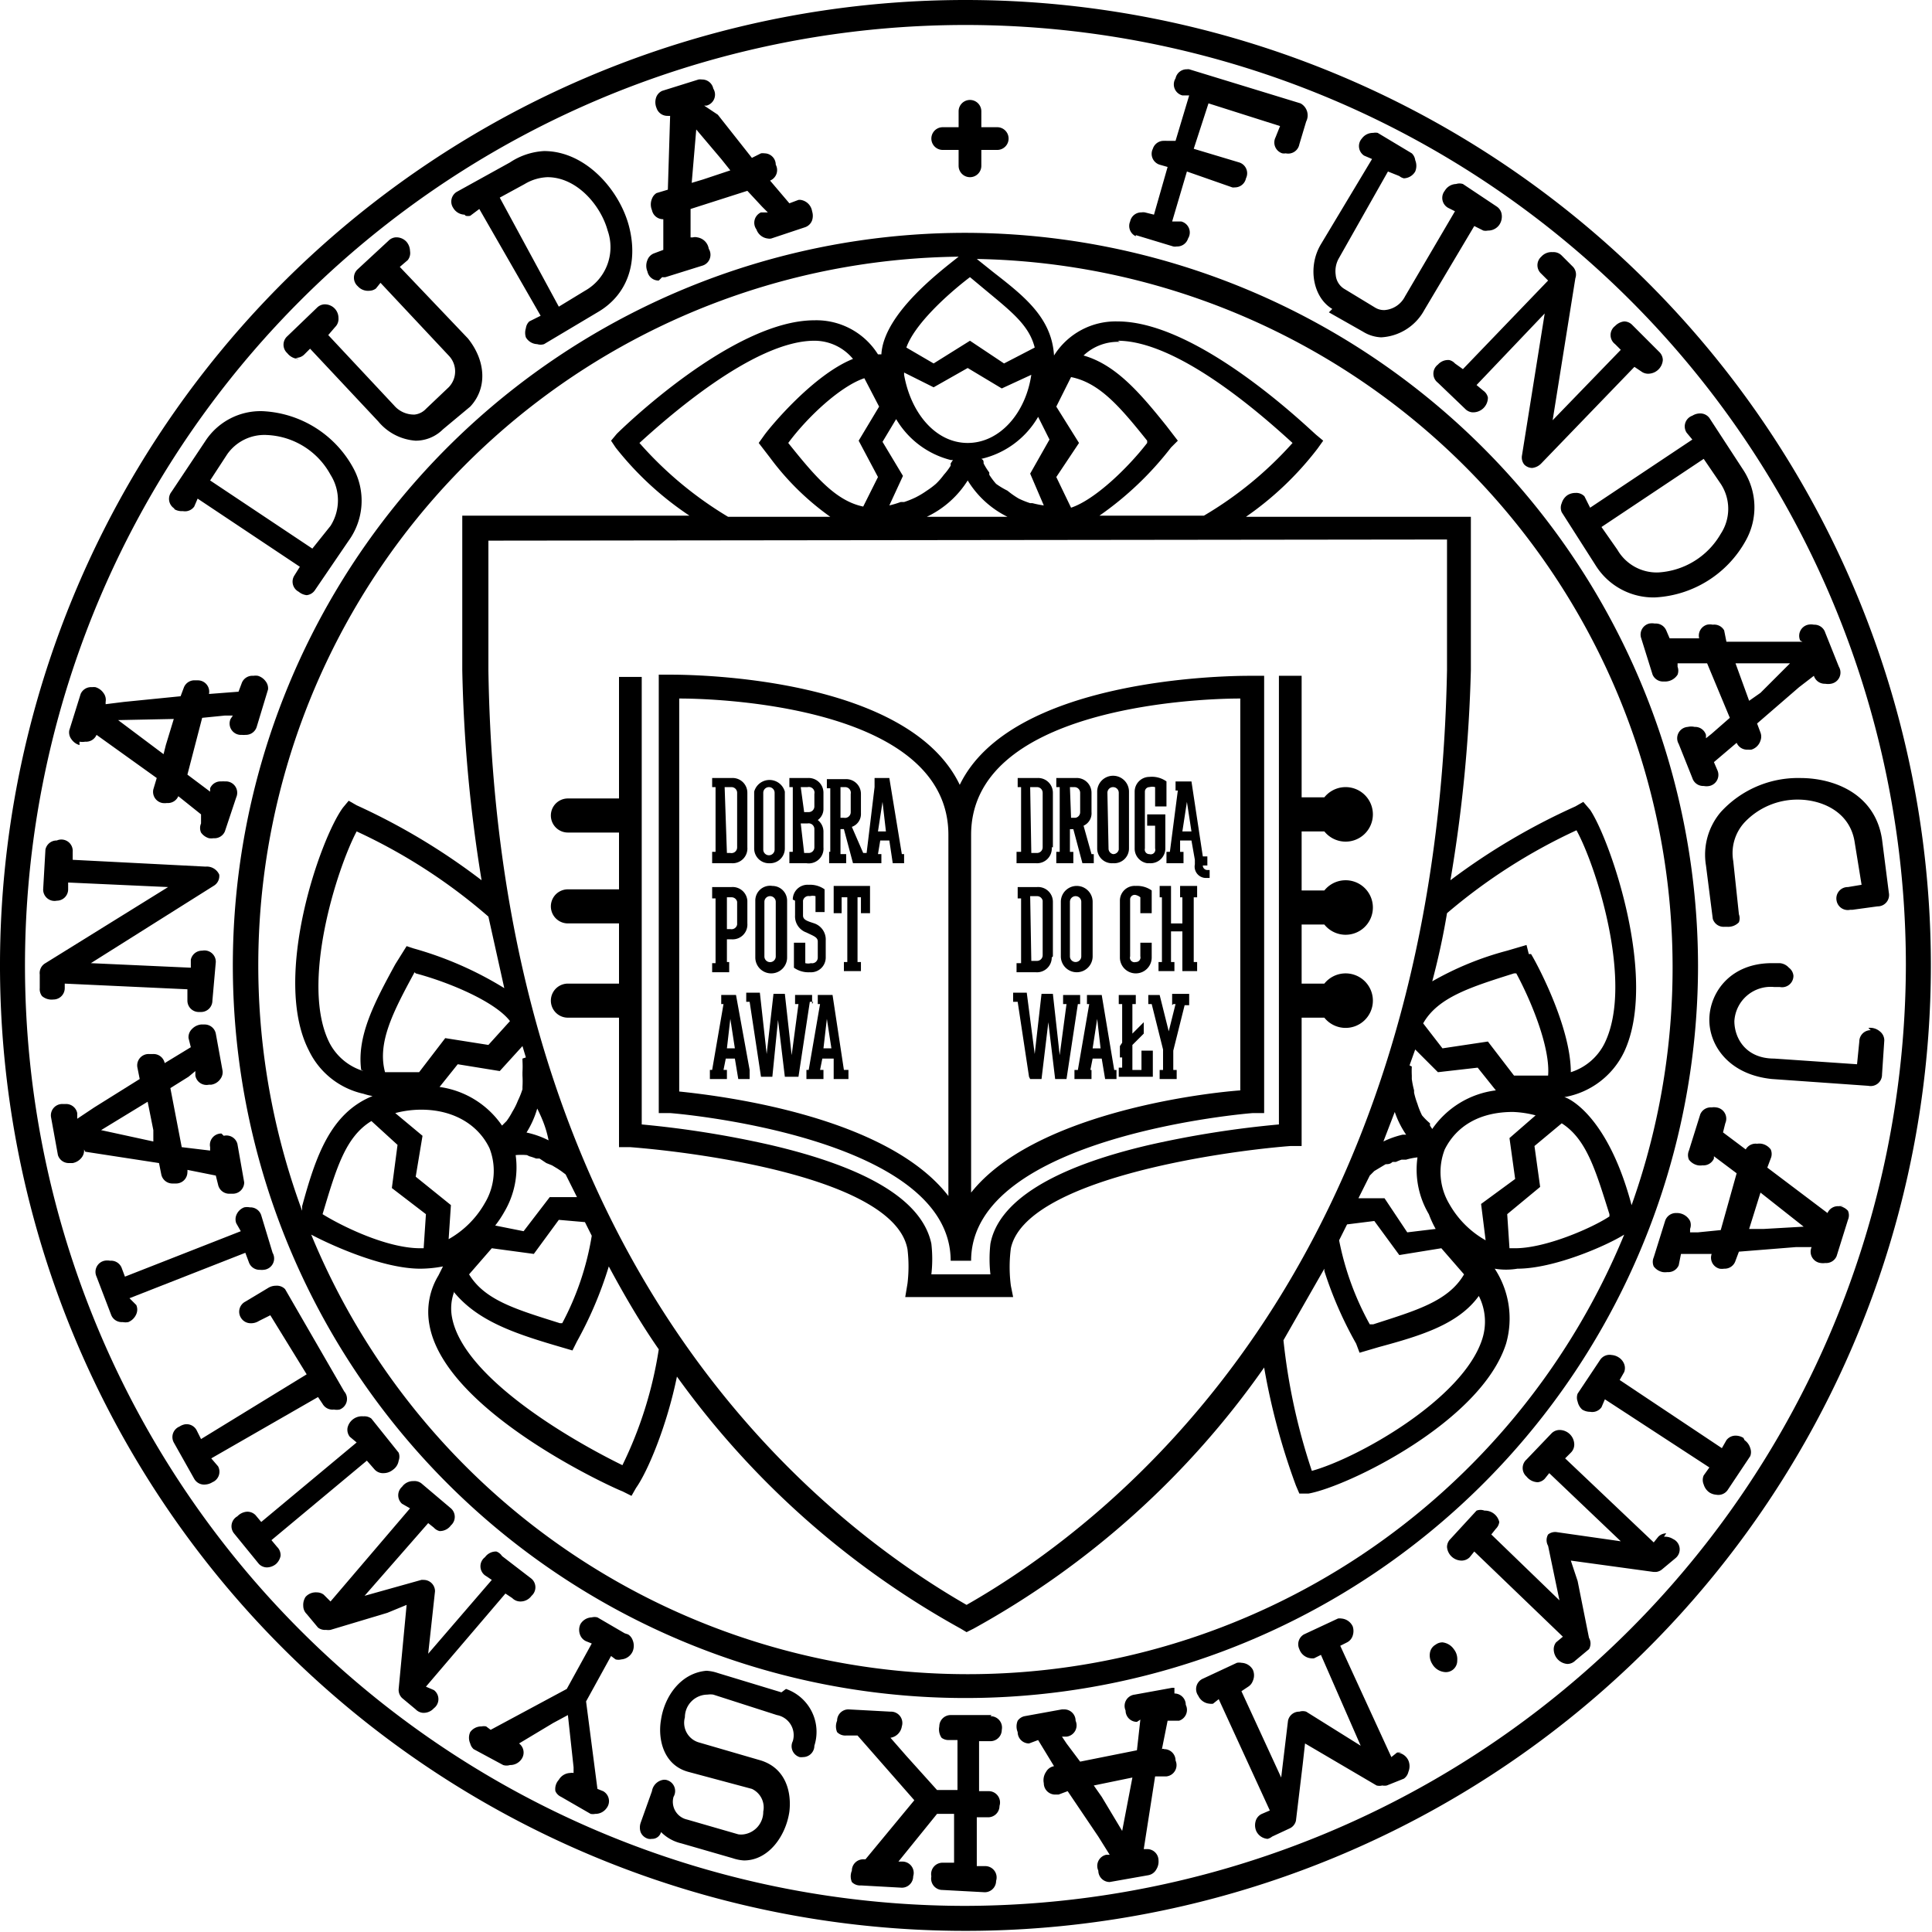
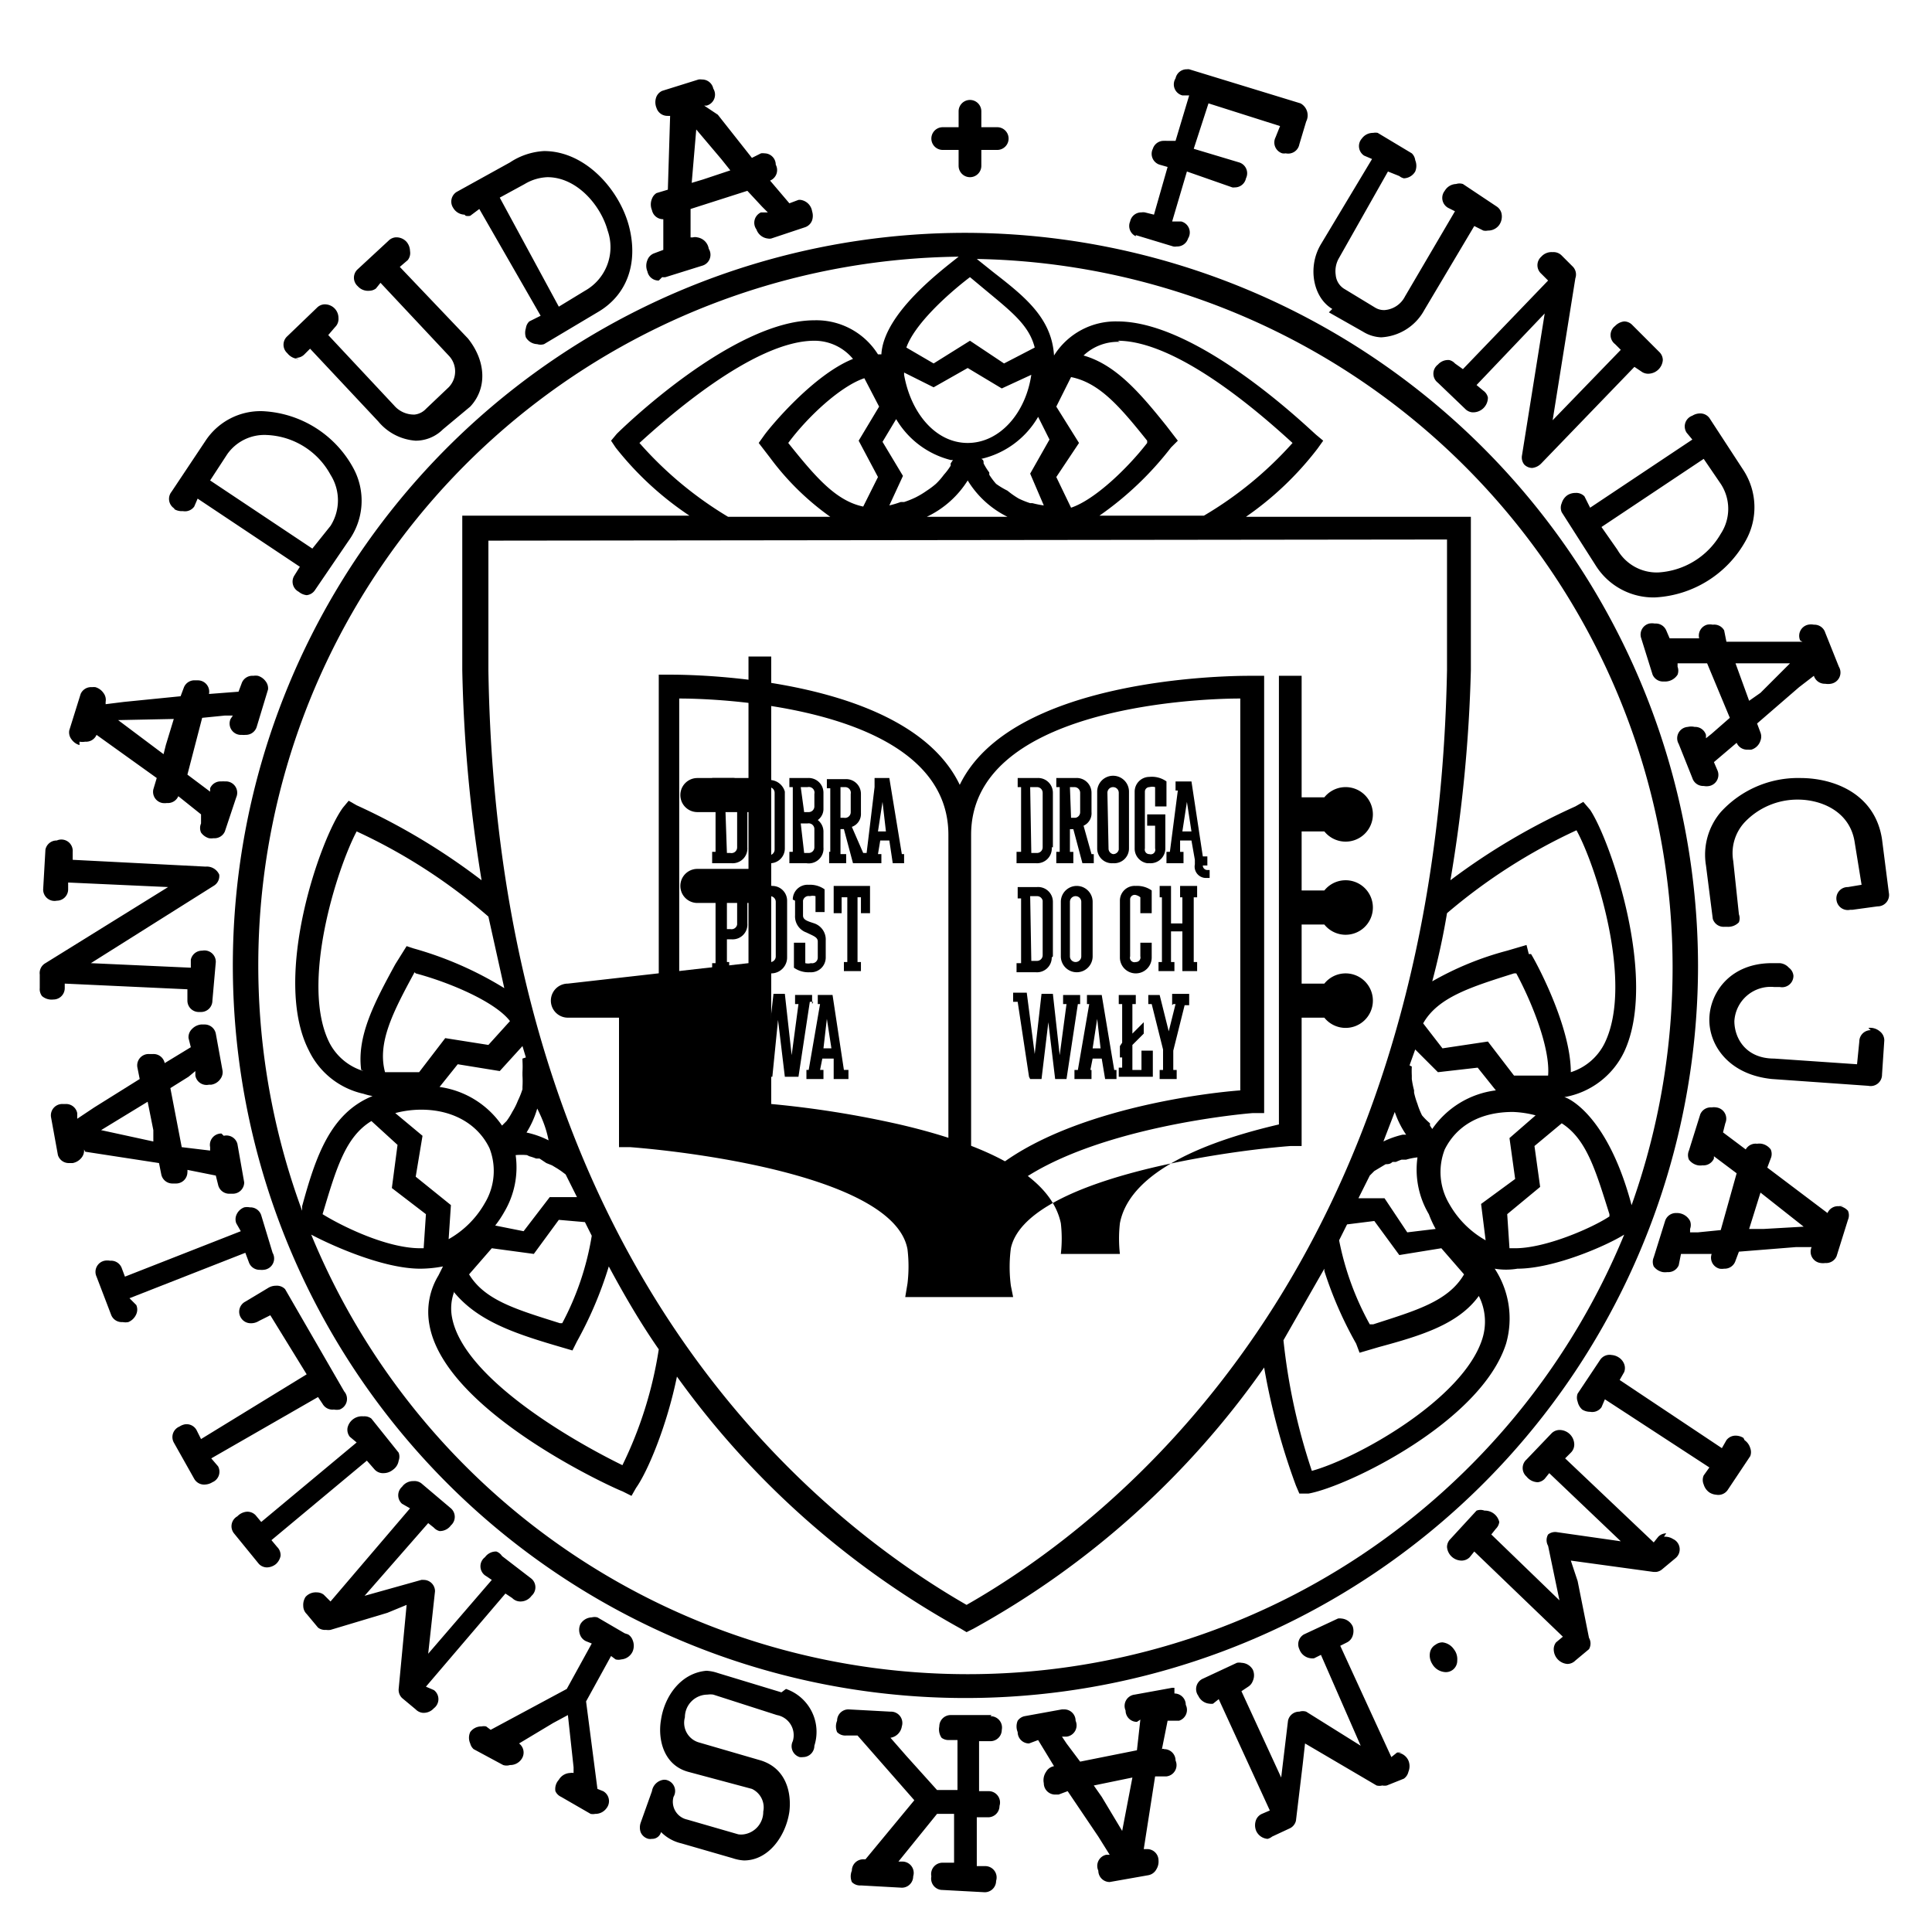
<svg xmlns="http://www.w3.org/2000/svg" viewBox="0 0 170.1 170.1">
-   <path d="m85 0a85 85 0 1 0 85 85 85 85 0 0 0 -85-85zm0 167.8a82.8 82.8 0 1 1 82.8-82.8 83 83 0 0 1 -82.8 82.8z" />
  <path d="m85 20.5a64.5 64.5 0 1 0 64.5 64.5 64.6 64.6 0 0 0 -64.5-64.5zm42.4 27v11.5c-1 53-29.5 75-42.3 82.3-12.7-7.3-41.3-29.3-42.1-82.3v-11.4zm-29-17.5c5.5 0 13.2 7 15.4 9a32.7 32.7 0 0 1 -7.8 6.4h-9.2a28.6 28.6 0 0 0 6.3-6l .6-.6-1-1.3c-2.4-3-4.5-5.4-7.3-6.2a4.4 4.4 0 0 1 3.2-1.2zm2.6 9c-1.7 2.2-4.6 5-6.7 5.7l-1.3-2.7 2-3-2-3.2 1.3-2.6c2.5.5 4.3 2.6 6.7 5.6zm29.8 70.2a8.4 8.4 0 0 1 -3.2-3.2 5.5 5.5 0 0 1 -.4-4.8c1-2 3-3.3 6-3.3a9 9 0 0 1 2 .3l-2.3 2 .5 3.6-3 2.2zm-14.2 2.7a34 34 0 0 0 2.8 6.4l.3.8 1.7-.5c3.7-1 7-2 8.8-4.5a5 5 0 0 1  .3 3.8c-1.7 5.3-11 10.5-15 11.6a53.8 53.8 0 0 1 -2.5-11.5l3.6-6.3zm5.4-9.4c.2 0 .4 0 .6-.2h.3a5.8 5.8 0 0 1  .5-.2h.4a5.5 5.5 0 0 1 1-.2 7.7 7.7 0 0 0 1 5 9.4 9.4 0 0 0  .6 1.3l-2.5.3-2-3h-2.3l1-2 .2-.2.2-.2.5-.3zm-.2-2 1-2.6a8.2 8.2 0 0 0 1 2h-.3a8 8 0 0 0 -1.7.6zm2.3-6.7.5-1.4 2 2 3.5-.4 1.6 2a8 8 0 0 0 -5.6 3.4l-.2-.3v-.2a5.8 5.8 0 0 1 -.7-.7 6.5 6.5 0 0 1 -.4-1 7 7 0 0 1 -.3-1v-.2a7.8 7.8 0 0 1 -.2-1v-.3a8 8 0 0 1 0-.8zm1.2-3.7c1.3-2.3 4.2-3.2 8-4.4h.2c1.4 2.6 3 6.6 2.8 9h-3l-2.3-3-4 .6zm-4.3 17.4 2.2 3 3.7-.6 2 2.3c-1.4 2.4-4.3 3.2-8 4.4h-.3a25.3 25.3 0 0 1 -2.7-7.4l.7-1.4zm14.6-3-.5-3.6 2.4-2c2.2 1.4 3 4.2 4.2 8v .2c-1.5 1-5.6 2.8-8.3 2.8h-.5l-.2-3zm-1-20.5-.2-.8-1.7.5a27.2 27.2 0 0 0 -6.6 2.7q.8-3 1.3-6a49.6 49.6 0 0 1 11.4-7.3c1.8 3.3 5 13.5 2.5 18.7a5 5 0 0 1 -3 2.6c0-4-3-9.6-3.5-10.4zm-98 19.6.6-3.6-2.4-2a9 9 0 0 1 2.3-.3c2.8 0 5 1.3 6 3.4a5.5 5.5 0 0 1 -.4 4.8 8.4 8.4 0 0 1 -3.2 3.2l.2-3zm-4.6-9.3a5 5 0 0 1 -3-2.5c-2.6-5.2.7-15.4 2.4-18.6a49 49 0 0 1 11.6 7.5l1.4 6.3a31.2 31.2 0 0 0 -8-3.5l-.6-.2-1 1.6c-1.8 3.3-3.4 6.3-3 9.3zm4.6-8.6c3 .8 7 2.5 8.3 4.2l-1.9 2.1-3.8-.6-2.3 3h-3c-.7-2.6.7-5.3 2.6-8.8zm9.4 7.5v.2a8.8 8.8 0 0 1 0 1v .3a8 8 0 0 1 0 1v .2a7.3 7.3 0 0 1 -.4 1 6.3 6.3 0 0 1 -.5 1 5.8 5.8 0 0 1 -.5.8l-.4.4a8 8 0 0 0 -5.5-3.4l1.6-2 3.7.6 2-2.2.3 1zm .6 8.6a6 6 0 0 1  .6.2h.3l.6.4.5.2.5.3.3.2.4.3 1 2h-2.4l-2.3 3-2.5-.5a9.4 9.4 0 0 0  .8-1.2 7.7 7.7 0 0 0 1-5 5.5 5.5 0 0 1 1 0zm-.3-2a8.3 8.3 0 0 0 1-2.2c.5 1 .8 1.8 1 2.8a8 8 0 0 0 -2-.7zm5.2 7.8.6 1.2a24.8 24.8 0 0 1 -2.6 7.7h-.2c-3.8-1.2-6.6-2-8-4.3l2-2.3 3.7.5 2.2-3zm-16.5-6.8-.5 3.8 3 2.3-.2 3h-.3c-3 0-7-2-8.6-3 1.2-4 2-6.8 4.3-8.2zm5 13c2 2.4 5 3.5 8.7 4.6l1.7.5.4-.8a34 34 0 0 0 2.8-6.6c1.4 2.6 2.8 5 4.4 7.3a35.4 35.4 0 0 1 -3.2 10.2c-4.5-2.2-14-7.7-15-13a4.2 4.2 0 0 1  .2-2.3zm37.3-71.8-1.3 2.6c-2.4-.5-4.2-2.6-6.6-5.6 1.7-2.3 4.6-5 6.7-5.7l1.3 2.5-1.8 3zm-10-3.7-.5.7 1 1.3a23.5 23.5 0 0 0 5.3 5.2h-9a32.8 32.8 0 0 1 -7.8-6.5c2.2-2 10-9 15.4-9a4.4 4.4 0 0 1 3.4 1.6c-3.5 1.4-7.3 6-7.8 6.7zm12.3-5.5 2.6 1.3 3-1.7 3 1.8 2.6-1.2c-.5 3.4-2.8 6-5.6 6s-5-2.6-5.6-6zm9 12.7h-7a8.6 8.6 0 0 0 3.6-3.2 8.5 8.5 0 0 0 3.5 3.2zm-4.7-5-.2.3v.2a5.5 5.5 0 0 1 -.6.8 6 6 0 0 1 -.7.8 7 7 0 0 1 -.8.6 7.6 7.6 0 0 1 -1 .6 8 8 0 0 1 -1 .4h-.3a8.6 8.6 0 0 1 -1 .3l1.2-2.6-1.8-3 1.2-2a7.8 7.8 0 0 0 4.8 3.6zm8 4a8.5 8.5 0 0 1 -1-.2h-.2a8 8 0 0 1 -1-.4 7.5 7.5 0 0 1 -1-.7 7 7 0 0 1 -1-.6 6.2 6.2 0 0 1 -.6-.8v-.2a5.3 5.3 0 0 1 -.5-.8c0-.2 0-.3-.2-.4a7.8 7.8 0 0 0 5-3.7l1 2-1.7 3zm-3.5-12.5-3-2-3.2 2-2.4-1.4c.7-2 3.5-4.6 5.6-6.2l1.2 1c2.4 2 4 3.2 4.5 5.2zm-4-9.4c-1.5 1.2-6.6 5-6.8 8.6h-.3a6.4 6.4 0 0 0 -5.6-3c-7.2 0-17 9.6-17.4 10l-.5.6.4.6a28 28 0 0 0 6.5 6h-20v13.6a129.8 129.8 0 0 0 1.7 18.5 57 57 0 0 0 -11-6.6l-.7-.4-.5.6c-2 2.7-6.3 15-3 21.4a7 7 0 0 0 4.8 3.8 5.6 5.6 0 0 0  .8.2c-3.7 1.5-5 5.3-6.2 9.7v.4a62.4 62.4 0 0 1 57.7-84zm .7 124.8a62.5 62.5 0 0 1 -57.7-38.7c1.5.8 6.2 3 9.6 3a10.7 10.7 0 0 0 2-.2l-.4.8a6.2 6.2 0 0 0 -.8 4.3c1.3 7.7 16.4 14.5 17 14.7l.8.4.4-.7c1-1.4 2.7-5.4 3.6-9.8a76 76 0 0 0 25 22.2l.5.3.6-.3a76 76 0 0 0 25.6-23 59 59 0 0 0 2.8 10.4l.3.7h.8c3.4-.6 15.2-6.3 17.4-13.2a8 8 0 0 0 -1-6.6 6 6 0 0 0 2 0c3.2 0 7.8-2 9.4-3a62.5 62.5 0 0 1 -58 38.7zm58.6-40.8v-.3c-2.2-8.5-6-9.8-6-9.7a7.2 7.2 0 0 0 5.3-4c3-6.4-1.2-18.6-3-21.3l-.6-.7-.7.4a57.4 57.4 0 0 0 -11 6.5 129.3 129.3 0 0 0 1.8-18.5v-13.5h-19.8a28 28 0 0 0 6.3-6l .5-.7-.6-.5c-.5-.4-10.3-10-17.5-10a6.4 6.4 0 0 0 -5.6 3c-.2-3.3-2.6-5.2-5.3-7.3l-1.5-1.2a62.4 62.4 0 0 1 57.4 84z" />
  <path d="m100 20.7 3.3 1a .8.8 0 0 0  .3 0 1 1 0 0 0 1-.7 1 1 0 0 0 -.6-1.5h-.8l1.3-4.4 4 1.4a.8.8 0 0 0  .2 0 1 1 0 0 0 1-.8 1 1 0 0 0 -.6-1.4l-4-1.2 1.3-4 6.3 2-.4 1a1 1 0 0 0  .6 1.4 1 1 0 0 0  .3 0 1 1 0 0 0 1.2-.8l.6-2a1.2 1.2 0 0 0 -.5-1.6l-9.8-3a .8.8 0 0 0 -.2 0 1 1 0 0 0 -1 .8 1 1 0 0 0  .6 1.5h.6l-1.2 4h-.8a1 1 0 0 0 -.2 0 1 1 0 0 0 -1 .7 1 1 0 0 0  .6 1.4l.7.2-1.2 4.2-.8-.2a1 1 0 0 0 -.3 0 1 1 0 0 0 -1 .8 1 1 0 0 0  .5 1.3zm17 6.8 3 1.7a3.3 3.3 0 0 0 1.6.5 4.6 4.6 0 0 0 3.8-2.4l4.4-7.4.8.4a1 1 0 0 0  .4 0 1.2 1.2 0 0 0 1-.5 1.3 1.3 0 0 0  .2-1 1 1 0 0 0 -.4-.6l-3-2a1 1 0 0 0 -.6 0 1.2 1.2 0 0 0 -1 .6 1 1 0 0 0  .3 1.5l.6.3-4.4 7.5a2.2 2.2 0 0 1 -1.8 1.2 1.5 1.5 0 0 1 -.8-.2l-2.8-1.7a1.6 1.6 0 0 1 -.7-1.2 2.3 2.3 0 0 1  .3-1.5l4.3-7.6 1 .4a1 1 0 0 0  .4.2 1.2 1.2 0 0 0 1-.6 1.3 1.3 0 0 0 0-1 1 1 0 0 0 -.3-.6l-3-1.8a1 1 0 0 0 -.4 0 1.2 1.2 0 0 0 -1 .5 1 1 0 0 0  .2 1.5l.7.3-4.5 7.5c-1.2 2-.7 4.7 1 5.7zm19.3-2.8-7.5 7.8-.7-.5a1 1 0 0 0 -.5-.3 1.2 1.2 0 0 0 -1 .4 1 1 0 0 0 0 1.6l2.4 2.3a1 1 0 0 0  .6.3 1.3 1.3 0 0 0 1.4-1.3 1 1 0 0 0 -.4-.6l-.6-.5 6-6.3-2 12.5a1 1 0 0 0  .2.8 1 1 0 0 0  .7.3 1.3 1.3 0 0 0  .8-.4l8.2-8.5.6.4a1 1 0 0 0  .7.2 1.3 1.3 0 0 0 1.2-1.2 1 1 0 0 0 -.3-.7l-2.4-2.4a1 1 0 0 0 -.7-.3 1.3 1.3 0 0 0 -.8.4 1 1 0 0 0 0 1.6l.5.5-6 6.2 2-12.5a1 1 0 0 0 -.2-1l-1-1a1 1 0 0 0 -.8-.3 1.2 1.2 0 0 0 -1 .4 1 1 0 0 0 0 1.5zm12.7 14-9 6-.5-1a1 1 0 0 0 -.8-.3 1.3 1.3 0 0 0 -.7.2 1.3 1.3 0 0 0 -.5.7 1 1 0 0 0 0 .8l3 4.7a6 6 0 0 0 5.2 2.8 9.7 9.7 0 0 0 8-5 6 6 0 0 0 -.2-6.2l-3-4.6a1 1 0 0 0 -.8-.4 1.3 1.3 0 0 0 -.7.2 1 1 0 0 0 -.5 1.5zm1 1.7 1.5 2.2a4 4 0 0 1 0 4.4 6.8 6.8 0 0 1 -5.5 3.4 4 4 0 0 1 -3.6-2l-1.4-2zm8.7 16.1h-6.7l-.2-1a1 1 0 0 0 -1-.5 1.3 1.3 0 0 0 -.5 0 1 1 0 0 0 -.7 1.2h-2.6l-.3-.7a1 1 0 0 0 -1-.6 1.4 1.4 0 0 0 -.5 0 1 1 0 0 0 -.7 1.3l1 3.2a1 1 0 0 0 1 .6 1.3 1.3 0 0 0 1.2-.6 1 1 0 0 0 0-.7v-.3h2.6l2 4.8-1.6 1.4-.5.4v-.3a1 1 0 0 0 -1-.7 1.3 1.3 0 0 0 -.6 0 1 1 0 0 0 -.8 1.5l1.2 3a1 1 0 0 0 1 .7 1.3 1.3 0 0 0  .5 0 1 1 0 0 0  .7-1.4l-.3-.7 2-1.7a1 1 0 0 0 1 .6 1.4 1.4 0 0 0  .3 0 1.2 1.2 0 0 0  .8-.8 1 1 0 0 0 0-.7l-.3-.8 3.7-3.2 1.3-1a1 1 0 0 0 1 .7 1.4 1.4 0 0 0  .5 0 1 1 0 0 0  .7-1.5l-1.2-3a1 1 0 0 0 -1-.7 1.3 1.3 0 0 0 -.5 0 1 1 0 0 0 -.7 1.4zm-3.7 4.5-1 .7-1.2-3.3h4.8zm-3.5 10.5a5.8 5.8 0 0 0 -1.3 4.7l.6 4.7a1 1 0 0 0 1 .7h.3a1.3 1.3 0 0 0 1-.4 1 1 0 0 0 0-.7l-.5-4.7a4 4 0 0 1 1-3.4 6.4 6.4 0 0 1 4.7-2c2 0 4.6 1 5 3.8l.6 3.7-1.2.2a1 1 0 0 0 -1 1.2 1 1 0 0 0 1.2.8h.2l2.2-.3a1 1 0 0 0 1-1.2l-.6-4.7c-.6-4-4.2-5.4-7.2-5.4a9.2 9.2 0 0 0 -7 3zm13.2 19.2a1 1 0 0 0 -1 1l-.2 2-7.3-.5c-2.5 0-3.5-1.8-3.5-3.3a3.2 3.2 0 0 1 3.5-3h .5a1 1 0 0 0 1.2-1 1 1 0 0 0 -.4-.7 1.2 1.2 0 0 0 -.8-.4h-.7c-3.6 0-5.4 2.5-5.5 4.8s1.6 5 5.5 5.4l8.5.6a1 1 0 0 0 1.2-1l .2-3a1 1 0 0 0 -.4-.8 1.3 1.3 0 0 0 -1-.3zm-2.4 15.5a1.3 1.3 0 0 0 -.4 0 1 1 0 0 0 -1 .6l-5.3-4 .3-.8a1 1 0 0 0 0-.8 1.3 1.3 0 0 0 -.8-.5 1.3 1.3 0 0 0 -.4 0 1 1 0 0 0 -1 .5l-2-1.5.2-.8a1 1 0 0 0 -.8-1.4 1.3 1.3 0 0 0 -.4 0 1 1 0 0 0 -1 .6l-1 3.2a1 1 0 0 0 0 .8 1.3 1.3 0 0 0  .8.5 1.3 1.3 0 0 0  .4 0 1 1 0 0 0 1-.6v-.2l2 1.5-1.4 5-2 .2h-.7v-.3a1 1 0 0 0 0-.7 1.3 1.3 0 0 0 -1.2-.7 1 1 0 0 0 -1 .7l-1 3.2a1 1 0 0 0 0 .8 1.3 1.3 0 0 0  .8.5 1.4 1.4 0 0 0  .4 0 1 1 0 0 0 1-.6l.2-1h2.7a1 1 0 0 0  .7 1.3 1.3 1.3 0 0 0  .4 0 1 1 0 0 0 1-.7l.3-.8 5-.4h1.6-.2a1 1 0 0 0  .8 1.4 1.3 1.3 0 0 0  .4 0 1 1 0 0 0 1-.6l1-3.2a1 1 0 0 0 0-.8 1.3 1.3 0 0 0 -.7-.4zm-7 2h-1.3l1-3.2 3.8 3zm-1.8 18.4a1.3 1.3 0 0 0 -.7-.2 1 1 0 0 0 -.8.4l-.4.7-9-6 .4-.7a1 1 0 0 0 0-.7 1.2 1.2 0 0 0 -.5-.6 1.3 1.3 0 0 0 -.6-.2 1 1 0 0 0 -1 .4l-2 3a1 1 0 0 0 0 .7 1.3 1.3 0 0 0  .4.7 1.3 1.3 0 0 0  .7.2 1 1 0 0 0 1-.4l.3-.7 9.2 6-.5.7a1 1 0 0 0 0 .8 1.3 1.3 0 0 0  .5.7 1.3 1.3 0 0 0  .6.2 1 1 0 0 0 1-.4l2-3a1 1 0 0 0 0-.7 1.3 1.3 0 0 0 -.5-.7zm-6.8 8.4a1 1 0 0 0 -.7.3l-.4.5-7.8-7.4.5-.5a1 1 0 0 0  .3-.8 1.3 1.3 0 0 0 -1.3-1.2 1 1 0 0 0 -.7.3l-2.2 2.3a1 1 0 0 0 0 1.5 1.3 1.3 0 0 0 1 .5 1 1 0 0 0  .6-.3l.4-.5 6.3 6-5.6-.8a1 1 0 0 0 -.8.2 1 1 0 0 0 0 1l1 4.8-6-5.8.4-.5a1 1 0 0 0  .3-.6 1.3 1.3 0 0 0 -1.3-1 1 1 0 0 0 -.7 0l-2.3 2.5a1 1 0 0 0 -.3.7 1.3 1.3 0 0 0 1.3 1.2 1 1 0 0 0  .7-.3l.4-.5 7.8 7.5-.6.5a1 1 0 0 0 -.2.7 1.3 1.3 0 0 0 1.2 1.2 1 1 0 0 0  .7-.3l1.2-1a1 1 0 0 0 0-1l-1-5-.6-1.8 7.3 1h .2a1 1 0 0 0  .5-.2l1.2-1a1 1 0 0 0 -.2-1.7 1.3 1.3 0 0 0 -.8-.2zm-19.7 9.6a1 1 0 0 0 -.6.2 1 1 0 0 0 -.5.7 1.4 1.4 0 0 0  .2 1 1.4 1.4 0 0 0 1 .7 1 1 0 0 0 1.2-1 1.4 1.4 0 0 0 -.3-1 1.4 1.4 0 0 0 -1-.6zm-3.6 9.7a1 1 0 0 0 -.4 0l-.5.4-4.5-9.8.6-.3a1 1 0 0 0  .5-.6 1.3 1.3 0 0 0 0-.8 1.2 1.2 0 0 0 -1-.7 1 1 0 0 0 -.3 0l-3 1.4a1 1 0 0 0 -.4 1.3 1.2 1.2 0 0 0 1 .8 1 1 0 0 0  .3 0l .6-.3 3.5 8-4.8-3a1 1 0 0 0 -.6 0 1 1 0 0 0 -1 .8l-.6 5-3.5-7.6.6-.4a1 1 0 0 0  .4-.5 1.2 1.2 0 0 0 0-1 1.2 1.2 0 0 0 -1-.6 1 1 0 0 0 -.4 0l-3 1.4a1 1 0 0 0 -.4 1.5 1.2 1.2 0 0 0 1 .7 1 1 0 0 0  .3 0l .5-.4 4.5 9.8-.7.3a1 1 0 0 0 -.5.5 1.3 1.3 0 0 0 0 1 1.2 1.2 0 0 0 1 .7 1 1 0 0 0  .4-.2l1.5-.7a1 1 0 0 0  .6-.7l.6-5 .2-1.8 6.3 3.7a1 1 0 0 0  .5 0 1 1 0 0 0  .4 0l1.5-.6a1 1 0 0 0  .4-.6 1.3 1.3 0 0 0 0-1 1.2 1.2 0 0 0 -1-.7zm-20-5.7h-.2l-3.3.6a1 1 0 0 0 -.8 1.4 1 1 0 0 0 1 1l .3-.2-.3 2.7-5 1-1.2-1.6-.4-.6h.4a1 1 0 0 0  .8-1.4 1 1 0 0 0 -1-1h-.2l-3.3.6a1 1 0 0 0 -.6.4 1.3 1.3 0 0 0 0 1 1 1 0 0 0 1 1l .8-.3 1.4 2.3a1 1 0 0 0 -.7.5 1.3 1.3 0 0 0 -.2 1 1 1 0 0 0 1 1h .3l.8-.3 2.7 4 1 1.6h-.3a1 1 0 0 0 -.7 1.4 1 1 0 0 0 1 1l3.4-.6a1 1 0 0 0  .7-.5 1.3 1.3 0 0 0  .2-.8 1 1 0 0 0 -1-1h-.3l1-6.4h1a1 1 0 0 0  .8-1.4 1 1 0 0 0 -1-1 .2.2 0 0 0 -.2 0l .5-2.5h1a1 1 0 0 0  .6-1.4 1 1 0 0 0 -1-1zm-4.6 12.6-1.8-3-.7-1 3.4-.7zm-11.5-10.2h-3.6a1 1 0 0 0 -1 1 1.3 1.3 0 0 0  .2 1 1 1 0 0 0  .6.2h.8v4.4h-1.8l-2.7-3-1.4-1.6a1.2 1.2 0 0 0 1-1 1 1 0 0 0 -1-1.3l-3.7-.2a1 1 0 0 0 -1 1 1.3 1.3 0 0 0 0 1 1 1 0 0 0  .8.3h1l5 5.7-4.3 5.2h-.2a1 1 0 0 0 -1 1 1.3 1.3 0 0 0 0 1 1 1 0 0 0  .8.3l3.6.2a1 1 0 0 0 1-1 1 1 0 0 0 -1-1.3h-.3l3.4-4.2h1.5v4.3h-1a1 1 0 0 0 -1 1.2 1 1 0 0 0 1 1.2l3.7.2a1 1 0 0 0 1-1 1 1 0 0 0 -1-1.3h-.7v-4.3h1a1 1 0 0 0 1-1 1 1 0 0 0 -1-1.3h-.8v-4.4h1a1 1 0 0 0 1-1 1 1 0 0 0 -1-1.2zm-18.5-2-5.6-1.7a3.7 3.7 0 0 0 -1-.2c-2.3.2-3.7 2.3-4 4.3-.3 1.7.2 4 2.4 4.6l5.6 1.5a1.8 1.8 0 0 1 1 2 2 2 0 0 1 -1.7 2 1.7 1.7 0 0 1 -.5 0l-4.5-1.3a1.6 1.6 0 0 1 -1.2-2 1 1 0 0 0 -.7-1.5.8.8 0 0 0 -.2 0 1.2 1.2 0 0 0 -1 1l-1 2.8a1.3 1.3 0 0 0 0 .8 1 1 0 0 0  .7.6 1 1 0 0 0  .3 0 .8.8 0 0 0  .8-.6 3.7 3.7 0 0 0 1.8 1l4.5 1.3a3.8 3.8 0 0 0 1 .2c2.2 0 3.7-2.2 4-4.3.2-1.7-.3-3.8-2.5-4.5l-5.5-1.6a1.8 1.8 0 0 1 -1.2-2.2 2 2 0 0 1 2-2 1.7 1.7 0 0 1  .5 0l5.6 1.8a1.8 1.8 0 0 1 1.4 2.3 1 1 0 0 0  .6 1.4 1 1 0 0 0  .3 0 1 1 0 0 0 1-1 4 4 0 0 0 -2.5-5zm-13.8-5.2-2.4-1.4a1 1 0 0 0 -.5 0 1.2 1.2 0 0 0 -1 .6 1.2 1.2 0 0 0 0 1 1 1 0 0 0  .5.5l.5.2-2.2 4-6.7 3.6-.4-.3a1 1 0 0 0 -.4 0 1.2 1.2 0 0 0 -1 .5 1.2 1.2 0 0 0 0 1 1 1 0 0 0  .3.5l2.6 1.4a1 1 0 0 0  .6 0 1.2 1.2 0 0 0 1-.5 1 1 0 0 0 -.2-1.4l3-1.8 1.3-.7.5 4.6v.5a.8.8 0 0 0 -.3 0 1.2 1.2 0 0 0 -1 .6 1.2 1.2 0 0 0 -.3 1 1 1 0 0 0  .5.5l2.6 1.5a1 1 0 0 0  .4 0 1.2 1.2 0 0 0 1-.5 1 1 0 0 0 -.3-1.5l-.5-.2-1-7.7 2.2-4 .4.3a1 1 0 0 0  .5 0 1.2 1.2 0 0 0 1-.7 1.3 1.3 0 0 0 0-1 1 1 0 0 0 -.4-.5zm-17.5 4.7 7-8.2.6.4a1 1 0 0 0  .7.3 1.2 1.2 0 0 0 1-.5 1 1 0 0 0 0-1.5l-2.6-2a1 1 0 0 0 -.5-.4 1.2 1.2 0 0 0 -1 .5 1 1 0 0 0 0 1.6l.6.4-5.6 6.5.6-5.5a1 1 0 0 0 -1-1 1 1 0 0 0 -.2 0l-5 1.4 5.6-6.4.5.4a1 1 0 0 0  .5.3 1.2 1.2 0 0 0 1-.5 1 1 0 0 0 0-1.5l-2.6-2.2a1 1 0 0 0 -.7-.2 1.2 1.2 0 0 0 -1 .5 1 1 0 0 0 0 1.5l.7.4-7 8.2-.6-.6a1 1 0 0 0 -.6-.2 1.2 1.2 0 0 0 -1 .4 1.3 1.3 0 0 0 -.2.8 1 1 0 0 0  .3.7l1 1.2a1 1 0 0 0  .7.2 1.4 1.4 0 0 0  .4 0l5-1.5 1.7-.7-.7 7.4a1 1 0 0 0  .3.8l1.2 1a1 1 0 0 0  .6.3 1.2 1.2 0 0 0 1-.4 1 1 0 0 0 0-1.6zm-4.5-19.1a1 1 0 0 0  .8.3 1.3 1.3 0 0 0  .8-.3 1.2 1.2 0 0 0  .5-.8 1 1 0 0 0 0-.7l-2.4-3a1 1 0 0 0 -.7-.2 1.3 1.3 0 0 0 -1.4 1 1 1 0 0 0  .2.8l.6.5-8.4 7-.5-.6a1 1 0 0 0 -.8-.3 1.3 1.3 0 0 0 -.8.4 1 1 0 0 0 -.3 1.5l2.2 2.7a1 1 0 0 0  .7.3 1.3 1.3 0 0 0  .8-.3 1.3 1.3 0 0 0  .4-.7 1 1 0 0 0 -.3-.8l-.5-.6 8.4-7zm-14.4-1 9.4-5.4.4.6a1 1 0 0 0 1 .5 1.3 1.3 0 0 0  .5 0 1 1 0 0 0  .4-1.6l-5.2-9a1 1 0 0 0 -.8-.3 1.3 1.3 0 0 0 -.7.2l-2 1.2a1 1 0 0 0 -.4 1.4 1 1 0 0 0  .8.5 1.3 1.3 0 0 0  .8-.2l1-.5 3.2 5.2-9.3 5.7-.4-.8a1 1 0 0 0 -1-.5 1.3 1.3 0 0 0 -.5.2 1 1 0 0 0 -.5 1.4l1.8 3.2a1 1 0 0 0 1 .5 1.3 1.3 0 0 0  .6-.2 1 1 0 0 0  .5-1.4zm-7.2-14.1 10.2-4 .3.8a1 1 0 0 0 1 .7 1.3 1.3 0 0 0  .3 0 1 1 0 0 0  .8-1.5l-1-3.3a1 1 0 0 0 -1-.7 1.3 1.3 0 0 0 -.5 0 1.2 1.2 0 0 0 -.7.7 1 1 0 0 0 0 .7l.4.7-10.2 4-.3-.8a1 1 0 0 0 -1-.6 1.3 1.3 0 0 0 -.5 0 1 1 0 0 0 -.7 1.4l1.3 3.4a1 1 0 0 0 1 .6 1.3 1.3 0 0 0  .5 0 1.3 1.3 0 0 0  .7-.7 1 1 0 0 0 0-.8zm-3.9-12.9 6.5 1 .2 1a1 1 0 0 0 1 .8h.3a1 1 0 0 0 1-1 .8.8 0 0 0 0-.2l2.5.5.2.8a1 1 0 0 0 1 .8h.3a1 1 0 0 0 1-1l-.6-3.4a1 1 0 0 0 -1.2-.7l-.2-.2a1 1 0 0 0 -1 1.2v.3l-2.5-.3-1-5.2 1.6-1 .6-.5v.4a1 1 0 0 0 1.2.8h.2a1.2 1.2 0 0 0  .8-.5 1 1 0 0 0  .2-.7l-.6-3.3a1 1 0 0 0 -1-.8h-.3a1.3 1.3 0 0 0 -.8.4 1 1 0 0 0 -.3.8l.2.8-2.3 1.4a1 1 0 0 0 -1-.8h-.4a1 1 0 0 0 -1 1.2l.2 1-4 2.5-1.5 1v-.5a1 1 0 0 0 -1-.8h-.3a1 1 0 0 0 -1 1.2l.6 3.3a1 1 0 0 0 1 .7h.3a1.3 1.3 0 0 0  .8-.5 1 1 0 0 0  .2-.7zm5.5-4.4.5 2.5v1l-4.6-1zm-7.3-9.7v-.7l10.8.5v1a1 1 0 0 0 1 1h .2a1 1 0 0 0 1-1l .3-3.4a1 1 0 0 0 -1.2-1 1 1 0 0 0 -1 .8v.7l-8.8-.4 10.8-6.8a1 1 0 0 0  .5-1 1.2 1.2 0 0 0 -1.2-.7l-11.7-.6v-.7a1 1 0 0 0 -1.4-1 1 1 0 0 0 -1 .8l-.2 3.5a1 1 0 0 0 1.2 1 1 1 0 0 0 1-1v-.6l8.8.4-10.8 6.7a1 1 0 0 0 -.5 1v1.2a1 1 0 0 0  .2.7 1.3 1.3 0 0 0 1 .3 1 1 0 0 0 1-1zm1.3-22a1.4 1.4 0 0 0  .5 0 1 1 0 0 0 1-.6l5.3 3.8-.3 1a1 1 0 0 0  .8 1.2 1.4 1.4 0 0 0  .4 0 1 1 0 0 0 1-.6l2 1.6v.8a1 1 0 0 0 0 .8 1.3 1.3 0 0 0  .7.5 1.4 1.4 0 0 0  .4 0 1 1 0 0 0 1-.6l1-3a1 1 0 0 0 -1-1.4 1.4 1.4 0 0 0 -.3 0 1 1 0 0 0 -1 .6v.3l-2-1.5 1.3-5 2-.2h.7l-.2.3a1 1 0 0 0 1 1.4 1.3 1.3 0 0 0  .3 0 1 1 0 0 0 1-.7l1-3.3a1 1 0 0 0 -.2-.7 1.3 1.3 0 0 0 -.7-.5 1.4 1.4 0 0 0 -.4 0 1 1 0 0 0 -1 .6l-.3.8-2.6.2a1 1 0 0 0 -1-1.2 1.3 1.3 0 0 0 -.2 0 1 1 0 0 0 -1 .6l-.3.8-5 .5-1.6.2v-.2a1 1 0 0 0 -.2-.8 1.3 1.3 0 0 0 -.7-.5 1.3 1.3 0 0 0 -.3 0 1 1 0 0 0 -1 .6l-1 3.2a1 1 0 0 0  .2.8 1.3 1.3 0 0 0  .7.5zm8.3-2-.7 2.3-.2.8-4-3zm0-18.5a1.3 1.3 0 0 0  .8.2 1 1 0 0 0 1-.4l.3-.7 9 6-.5.8a1 1 0 0 0  .4 1.4 1.3 1.3 0 0 0  .7.3 1 1 0 0 0  .7-.4l3-4.4a6 6 0 0 0  .4-6.4 9.6 9.6 0 0 0 -8-5 5.8 5.8 0 0 0 -5 2.6l-3 4.5a1 1 0 0 0  .3 1.5zm4.7-4.8a4 4 0 0 1 3.5-1.7 6.7 6.7 0 0 1 5.6 3.5 4.2 4.2 0 0 1 0 4.5l-1.6 2-9-6zm6-8.5a1 1 0 0 0  .8-.3l.5-.5 6 6.4a4.7 4.7 0 0 0 3.3 1.7 3.4 3.4 0 0 0 2.4-1l2.4-2c1.5-1.6 1.4-4-.2-6l-6-6.3.7-.6a1 1 0 0 0  .2-.8 1.3 1.3 0 0 0 -.3-.8 1.2 1.2 0 0 0 -1-.4 1 1 0 0 0 -.6.3l-2.7 2.5a1 1 0 0 0 0 1.5 1.2 1.2 0 0 0 1 .4 1 1 0 0 0  .6-.2l.4-.5 6 6.4a2 2 0 0 1 0 2.8l-2 1.9a1.6 1.6 0 0 1 -1 .5 2.3 2.3 0 0 1 -1.8-.8l-5.8-6.2.6-.7a1 1 0 0 0  .3-.8 1.2 1.2 0 0 0 -.3-.8 1.2 1.2 0 0 0 -1-.4 1 1 0 0 0 -.6.3l-2.6 2.5a1 1 0 0 0 0 1.5 1.3 1.3 0 0 0 1 .5zm15-12.5a1 1 0 0 0  .4 0l .8-.6 5.4 9.4-1 .5a1 1 0 0 0 -.3.6 1.3 1.3 0 0 0 0 .8 1.2 1.2 0 0 0 1 .6 1 1 0 0 0  .6 0l4.7-2.8c2.6-1.5 3.6-4.3 2.8-7.5s-3.8-6.7-7.5-6.7a6 6 0 0 0 -3 1l-4.7 2.6a1 1 0 0 0 -.3 1.4 1.2 1.2 0 0 0 1 .6zm5.2-2.8a4.2 4.2 0 0 1 2-.6c2.6 0 4.7 2.5 5.3 4.7a4.4 4.4 0 0 1 -2 5.3l-2.3 1.4-5.2-9.6zm12.1 8.2a1 1 0 0 0  .3 0l3.2-1a1 1 0 0 0  .6-1.5 1.2 1.2 0 0 0 -1-1 .8.8 0 0 0 -.4 0h-.2v-2.5l5-1.6 1.3 1.4.5.5h-.6a1 1 0 0 0 -.4 1.5 1.2 1.2 0 0 0 1 .8.8.8 0 0 0  .3 0l3-1a1 1 0 0 0  .6-.6 1.3 1.3 0 0 0 0-.8 1.2 1.2 0 0 0 -1-1 .8.8 0 0 0 -.2 0l-.8.3-1.7-2a1 1 0 0 0  .5-1.4 1 1 0 0 0 -1-1 1 1 0 0 0 -.3 0l-.8.4-3-3.8-1.2-.8h.2a1 1 0 0 0  .6-1.5 1 1 0 0 0 -1-.8 1 1 0 0 0 -.3 0l-3.2 1a1 1 0 0 0 -.5.5 1.3 1.3 0 0 0 0 1 1 1 0 0 0 1 .7 1 1 0 0 0  .2 0l-.2 6.5-1 .3a1 1 0 0 0 -.4.5 1.3 1.3 0 0 0 0 1 1 1 0 0 0 1 .8.3.3 0 0 0 0-.2v2.9l-.8.3a1 1 0 0 0 -.6.6 1.3 1.3 0 0 0 0 1 1 1 0 0 0 1 .8zm3-13 2.2 2.6.8 1-2.4.8-1 .3zm22.2 99.6h2c0-11 24.6-13 24.8-13h1v-38.5h-1.3c-2.4 0-21 .3-25.5 9.6-4.5-9.4-23-9.7-25.4-9.7h-1.1v38.6h1c .2 0 24.7 2 24.7 13zm2-37.5c0-11 19.2-12 23.7-12v34.5c-4 .3-18.3 2.2-23.7 9zm-25.7-12c4.5 0 23.7 1 23.7 12v31.8c-5.4-7-19.8-8.8-23.7-9.2z" />
-   <path d="m50 86.6a1.5 1.5 0 1 0 0 3h4.5v11.4h1c6.4.5 23.3 2.8 24.4 9a12.7 12.7 0 0 1 0 3l-.2 1.2h9.5l-.2-1a12.7 12.7 0 0 1 0-3.3c1.3-6 18.2-8.5 24.6-9h1v-11.3h2a2.4 2.4 0 1 0 0-3h-2v-5.2h2a2.4 2.4 0 1 0 0-3h-2v-5.2h2a2.4 2.4 0 1 0 0-3h-2v-10.7h-2v39.5a87.8 87.8 0 0 0 -11.4 1.8c-8.6 2-13.3 5-14 8.7a12 12 0 0 0 0 2.7h-5.2a11.8 11.8 0 0 0 0-2.7c-.8-3.8-5.6-6.7-14.2-8.7a87.8 87.8 0 0 0 -11.3-1.8v-39.4h-2v10.7h-4.5a1.5 1.5 0 0 0 0 3h4.5v5h-4.5a1.5 1.5 0 0 0 0 3h4.5v5.3z" />
+   <path d="m50 86.6a1.5 1.5 0 1 0 0 3h4.5v11.4h1c6.4.5 23.3 2.8 24.4 9a12.7 12.7 0 0 1 0 3l-.2 1.2h9.5l-.2-1a12.7 12.7 0 0 1 0-3.3c1.3-6 18.2-8.5 24.6-9h1v-11.3h2a2.4 2.4 0 1 0 0-3h-2v-5.2h2a2.4 2.4 0 1 0 0-3h-2v-5.2h2a2.4 2.4 0 1 0 0-3h-2v-10.7h-2v39.5c-8.6 2-13.3 5-14 8.7a12 12 0 0 0 0 2.7h-5.2a11.8 11.8 0 0 0 0-2.7c-.8-3.8-5.6-6.7-14.2-8.7a87.8 87.8 0 0 0 -11.3-1.8v-39.4h-2v10.7h-4.5a1.5 1.5 0 0 0 0 3h4.5v5h-4.5a1.5 1.5 0 0 0 0 3h4.5v5.3z" />
  <path d="m65.8 74.6v-4.8a1.3 1.3 0 0 0 -1.4-1.3h-1.7v.8h.3v5.7h-.3v1h1.7a1.3 1.3 0 0 0 1.4-1.4zm-2-5.3h.6a.5.5 0 0 1  .5.5v4.8a.5.5 0 0 1 -.6.5h-.3zm3.9 6.7a1.3 1.3 0 0 0 1.4-1.3v-5a1.4 1.4 0 0 0 -2.7 0v5a1.3 1.3 0 0 0 1.4 1.3zm-.5-6.2a.5.5 0 1 1 1 0v5a .5.5 0 1 1 -1 0zm5.3 4.8v-1.4a1.3 1.3 0 0 0 -.5-1 1.2 1.2 0 0 0  .5-1v-1.4a1.3 1.3 0 0 0 -1.4-1.3h-1.6v.8h.3v5.7h-.3v1h1.5a1.3 1.3 0 0 0 1.5-1.4zm-2-5.3h.6a.5.5 0 0 1  .6.6v1.1a.5.5 0 0 1 -.5.5h-.4zm0 3.2h.6a.5.5 0 0 1  .6.5v1.6a.5.5 0 0 1 -.5.5h-.4zm7.8-4h-1.3v.8l-.7 5.8h-.3l-1-2.3a1.2 1.2 0 0 0  .8-1.2v-1.7a1.3 1.3 0 0 0 -1.4-1.3h-1.6v.8h.3v5.6h-.1v1h1.5v-.8h-.5v-2.2h.3l.8 3h2.5v-.8h-.3l.2-1.2h.8l.3 2h1v-.8h-.2zm-3.4 3a .5.5 0 0 1 -.6.5h-.3v-2.7h.4a.5.5 0 0 1  .5.6zm2.4 1.7.4-2.6.3 2.6zm-13.1 11.5h-.2v-2h .4a1.3 1.3 0 0 0 1.4-1.4v-2a1.3 1.3 0 0 0 -1.4-1.2h-1.7v1h .3v5.7h-.3v.8h1.5zm-.2-5.7h.4a.5.5 0 0 1  .5.4v2a .5.5 0 0 1 -.6.4h-.3zm4-1a1.3 1.3 0 0 0 -1.5 1.3v5a1.4 1.4 0 0 0 2.8 0v-5a1.3 1.3 0 0 0 -1.3-1.3zm.3 6.2a.5.5 0 0 1 -.4.5.5.5 0 0 1 -.6-.5v-4.8a.5.5 0 1 1 1 0zm1.7-4.9v1.3a1.5 1.5 0 0 0 1 1.5c.6.3 1 .4 1 .8v1.4a.5.5 0 0 1 -.6.5 1 1 0 0 1 -.5 0v-1.8h-1v2.2a2.2 2.2 0 0 0 1.4.4 1.3 1.3 0 0 0 1.4-1.3v-1.5a1.5 1.5 0 0 0 -1-1.5c-.6-.2-1-.3-1-.7v-1.3a.5.5 0 0 1  .6-.4 1 1 0 0 1  .5 0v1.4h.8v-2a2.2 2.2 0 0 0 -1.4-.4 1.3 1.3 0 0 0 -1.4 1.3zm3.3 1.1h.8v-1.4h.5v5.7h-.3v.8h1.5v-.8h-.3v-5.7h.3v1.4h.8v-2.4h-3.2v2.4m-8.6 7.2h-1.3v.8h.2l-1 5.8h-.2v.8h1.5v-.8h-.3l.2-1h .8l.3 1.8h1v-.8zm-.8 4.7.3-2.6.4 2.6zm7.5-3.9v-.8h-1.5v.8h.3l-.6 4.5-.6-5.4h-1l-.6 5.3-.6-5.4h-1.2v.8h.3l1 6.6h1l .5-5 .6 5h1.2l1-6.6h.3m1.7-.6h-1.3v.8h.2l-1 5.8h-.2v.8h1.5v-.8h-.3l.2-1h1v1.8h1.3v-.8h-.4zm-.8 4.7.3-2.6.4 2.6zm20.2-17.7v-4.8a1.3 1.3 0 0 0 -1.4-1.3h-1.7v.8h.3v5.7h-.4v1h1.7a1.3 1.3 0 0 0 1.4-1.4zm-2-5.3h.6a.5.5 0 0 1  .5.5v4.8a.5.5 0 0 1 -.5.5h-.5zm3.8 5.7h-.3v-2h .3l.8 3h1v-.8h-.2l-.7-2.5a1.2 1.2 0 0 0  .7-1.2v-1.7a1.3 1.3 0 0 0 -1.4-1.3h-1.7v.8h.3v5.7h-.3v1h1.5zm-.3-5.7h.4a.5.5 0 0 1  .5.5v1.7a.5.5 0 0 1 -.4.5h-.4zm3.8 6.7a1.3 1.3 0 0 0 1.4-1.3v-5a1.4 1.4 0 0 0 -2.8 0v5a1.3 1.3 0 0 0 1.4 1.3zm-.5-6.2a.5.5 0 1 1 1 0v5a .5.5 0 0 1 -.5.4.5.5 0 0 1 -.4-.5zm3.7 6.2a1.3 1.3 0 0 0 1.4-1.3v-3h-1.6v1h .7v2a .4.4 0 0 1 -.5.5.4.4 0 0 1 -.4-.5v-5a .4.4 0 0 1  .4-.4 1 1 0 0 1  .5 0v1.7h1v-2.2a2.2 2.2 0 0 0 -1.5-.4 1.3 1.3 0 0 0 -1.3 1.3v5a1.3 1.3 0 0 0 1.1 1.3zm3-1h-.3v-1h1l .3 1.7v.4a1 1 0 0 0 1 1.2h.3v-.7h-.2a.4.4 0 0 1 -.4-.4h.4v-.8h-.4l-1-6.6h-1.4v.8h.2l-.7 5.4h-.3v1h1.5zm.3-4.4.4 2.6h-.8zm-11.8 13.6v-4.8a1.3 1.3 0 0 0 -1.4-1.3h-1.7v1h .3v5.7h-.4v.8h1.7a1.3 1.3 0 0 0 1.4-1.3zm-2-5.3h.6a.5.5 0 0 1  .5.4v4.8a.5.5 0 0 1 -.5.5h-.5zm5.5 5.3v-4.8a1.4 1.4 0 0 0 -2.8 0v4.8a1.4 1.4 0 0 0 2.8 0zm-1 0a .5.5 0 1 1 -1 0v-4.8a.5.5 0 1 1 1 0zm6.2-3.8v-2a2.2 2.2 0 0 0 -1.4-.4 1.3 1.3 0 0 0 -1.4 1.3v5a1.4 1.4 0 0 0 2.8 0v-1.3h-1v1.2a.4.4 0 0 1 -.4.5.4.4 0 0 1 -.5-.5v-5a .4.4 0 0 1  .5-.4 1 1 0 0 1  .4.2v1.4zm2.4-1.4h.3v2.3h-1v-3.3h-1v1h .2v5.7h-.3v.8h1.4v-.8h-.3v-2.7h1v3.5h1.3v-.8h-.3v-5.7h.3v-1h-1.5v1m-13.2 16h1l .6-5 .6 5h1l1-6.6h.2v-.8h-1.5v.8h.3l-.6 4.5-.6-5.4h-1l-.6 5.3-.7-5.4h-1.2v.8h.4l1 6.6m6.4-7.2h-1.3v.8h.2l-1 5.8h-.3v.8h1.5v-.8h-.1l.2-1h .8l.3 1.8h1v-.8h-.2zm-.8 4.7.4-2.6.3 2.6zm4.3 1.9h-.8v-2.2l1-1v-1l-1 1v-2.6h.3v-.8h-1.5v.8h.3v3.4l-.2.3v1h .2v.9h-.3v.8h3v-2.3h-1v1.5m2.8-5.6h.2l-.6 2.4-.8-3.2h-1v .8h.3l1 4v1.8h-.3v.8h1.5v-.8h-.3v-1.7l1-4h .4v-1h-1.5v1m-20.2-75.3h1.4v1.4a1 1 0 0 0 2 0v-1.4h1.4a1 1 0 1 0 0-2h-1.4v-1.4a1 1 0 1 0 -2 0v1.4h-1.4a1 1 0 1 0 0 2z" />
</svg>